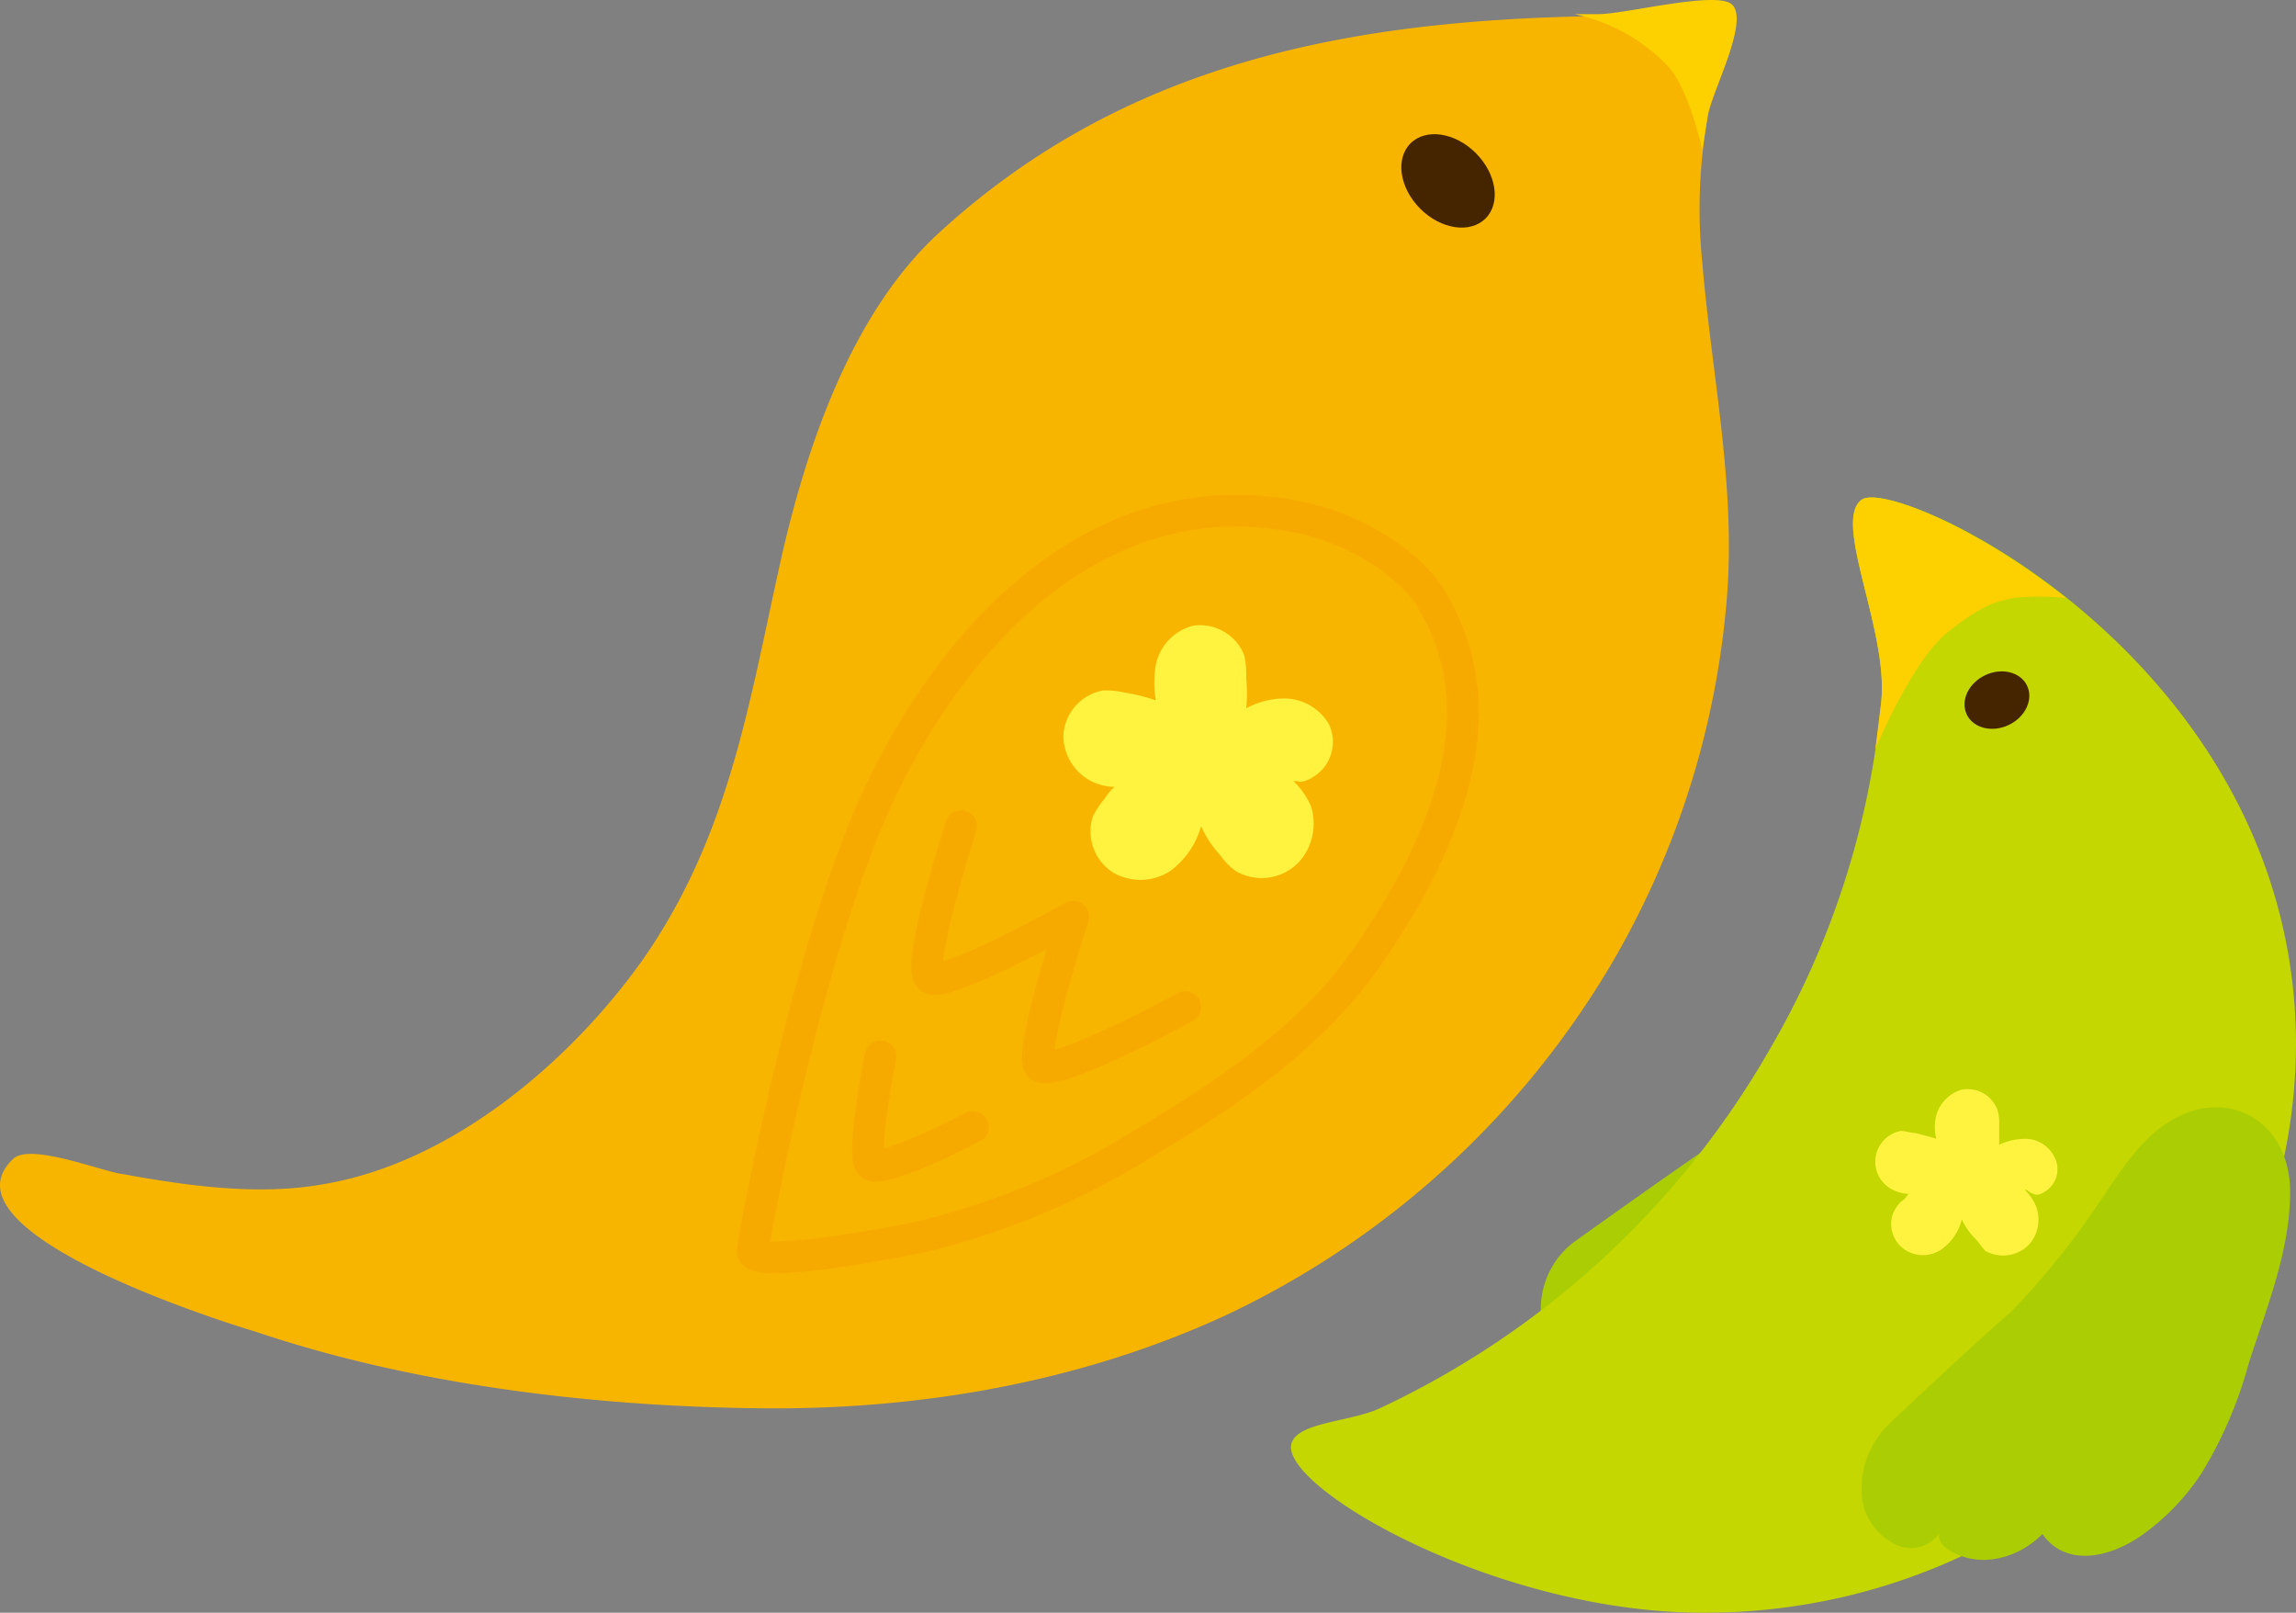
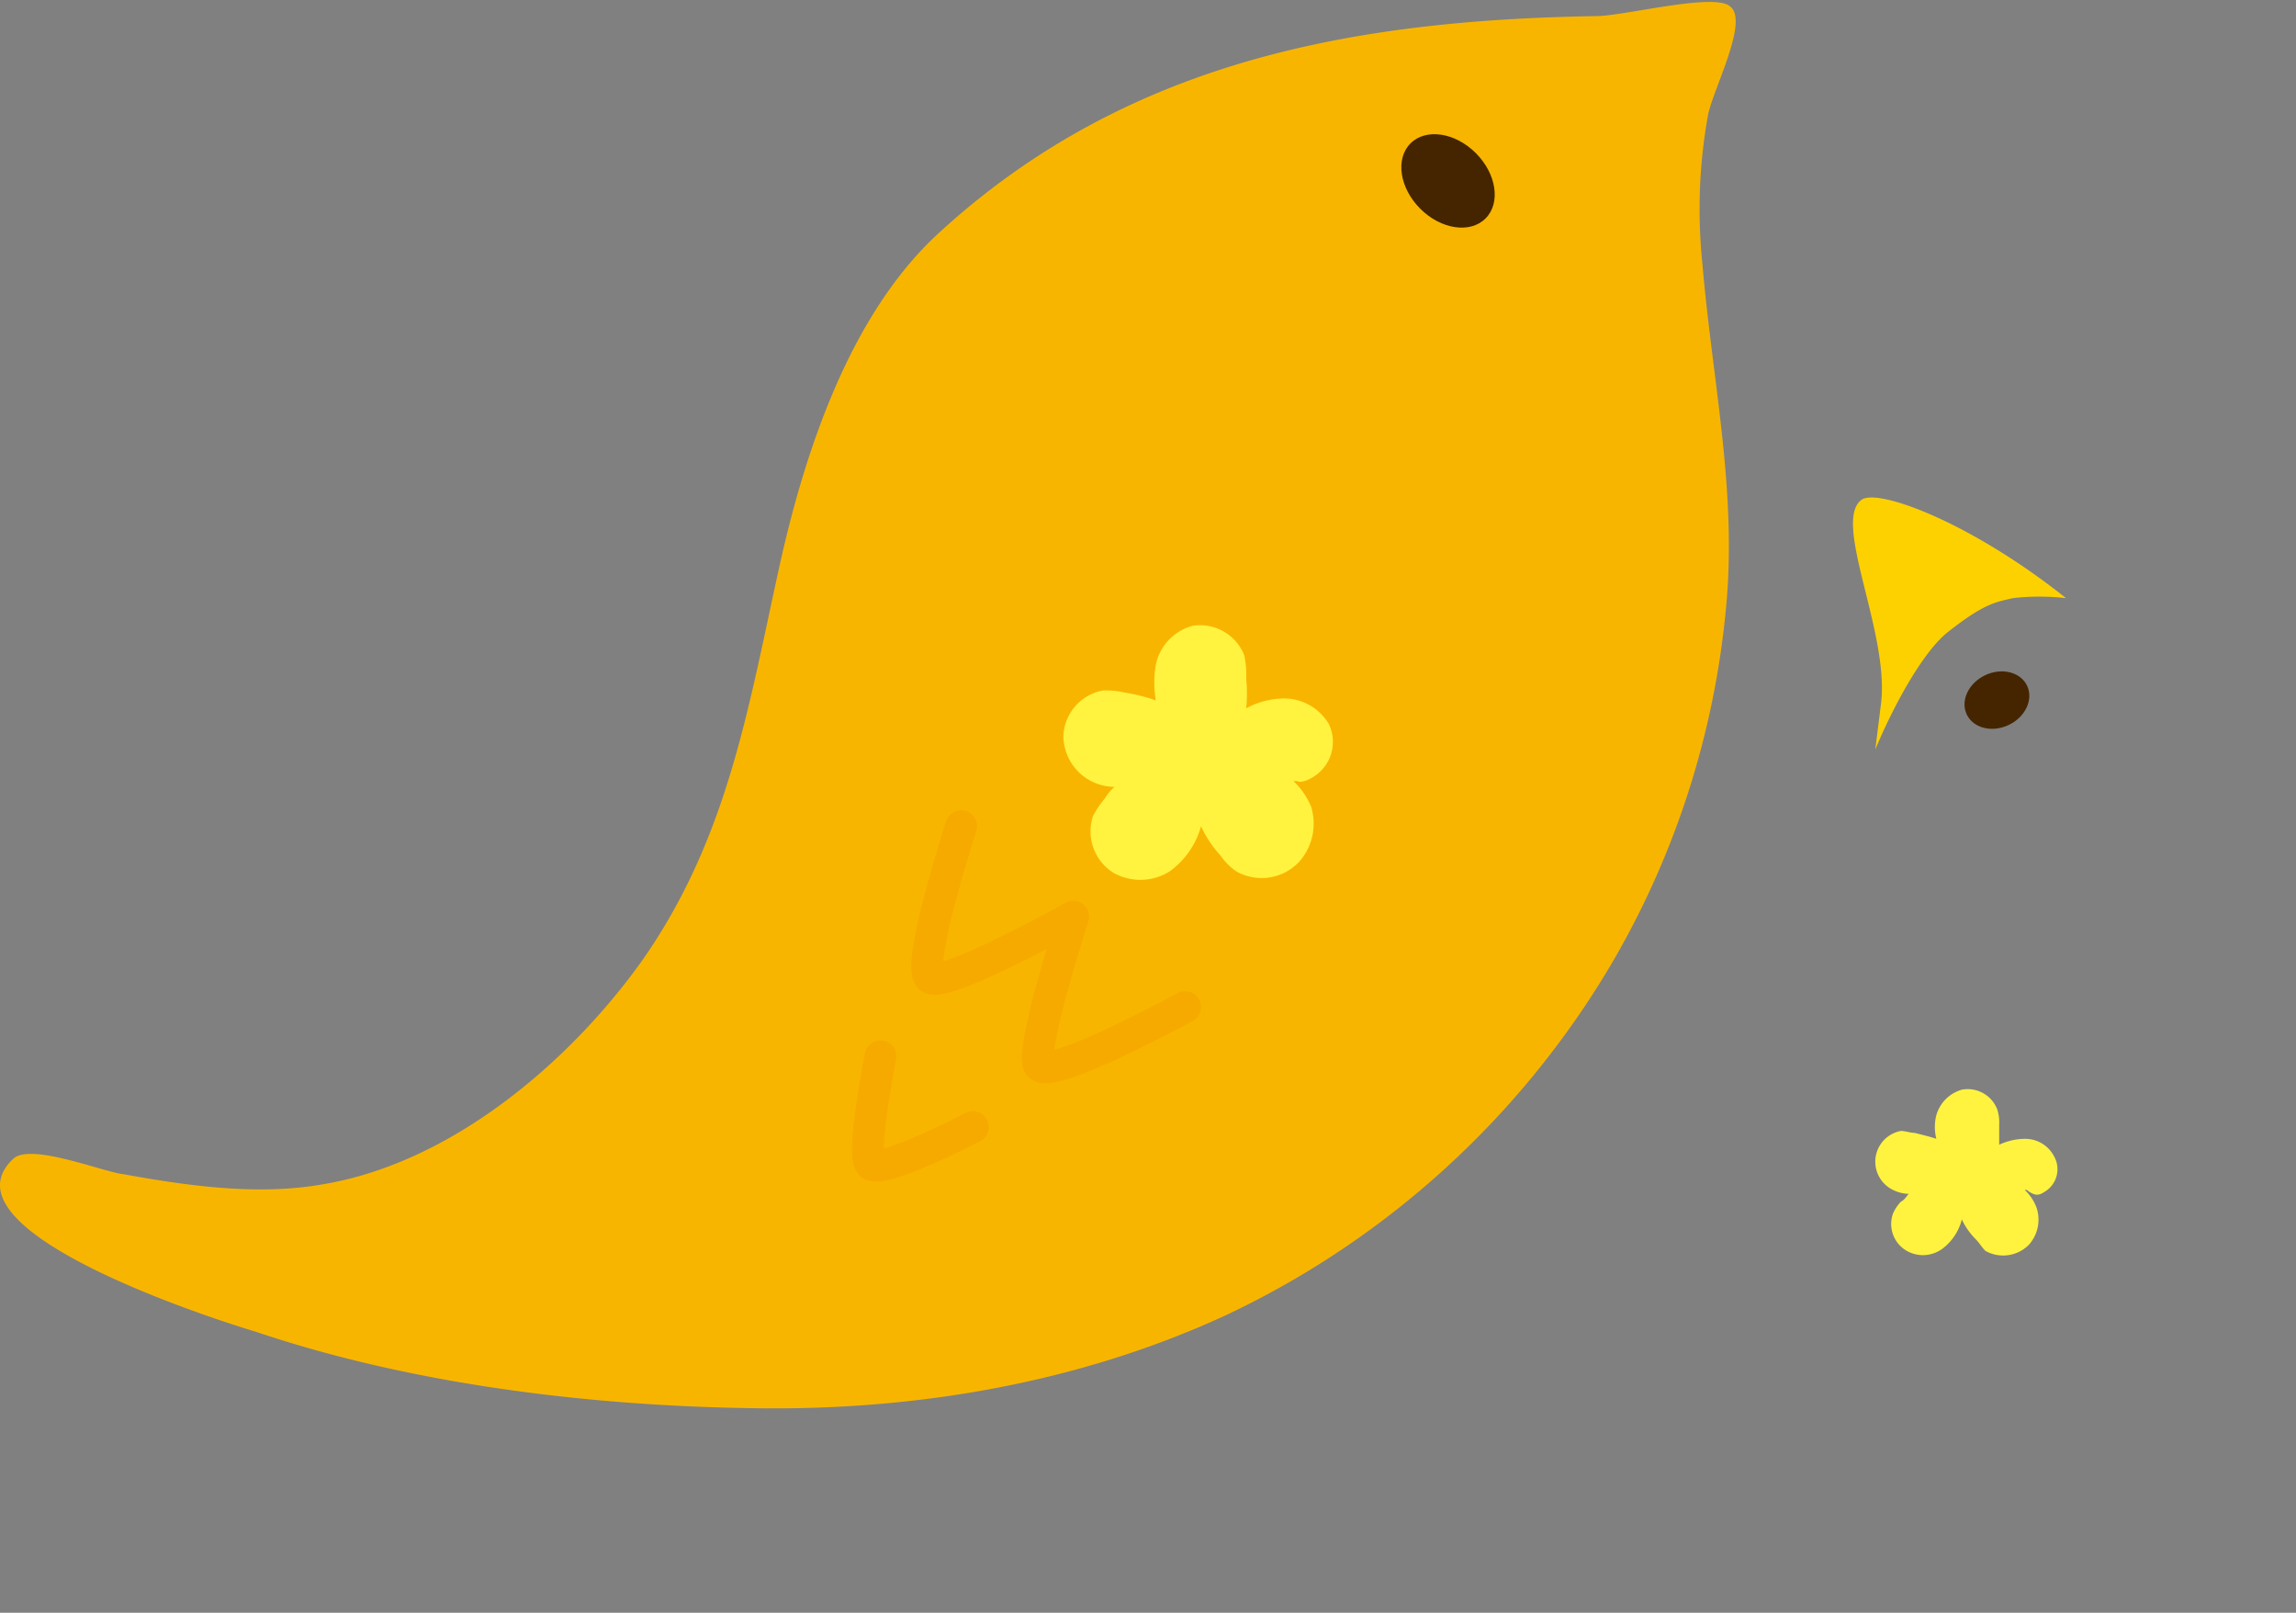
<svg xmlns="http://www.w3.org/2000/svg" viewBox="0 0 180 126.411">
  <rect x="0" y="0" width="180" height="126.411" fill="#808080" stroke="none" />
  <defs>
    <style>      .cls-1 {        fill: #f8b500;      }      .cls-2 {        fill: #452500;      }      .cls-3 {        fill: #fff33f;      }      .cls-4, .cls-6 {        fill: none;        stroke: #f6aa00;        stroke-miterlimit: 10;        stroke-width: 2.499px;      }      .cls-5 {        fill: #fdd100;      }      .cls-6 {        stroke-linecap: round;        stroke-linejoin: round;      }      .cls-7 {        fill: #abcd03;      }      .cls-8 {        fill: #c4d700;      }    </style>
  </defs>
  <g id="グループ化_22" data-name="グループ化 22" transform="translate(-0.009 0.019)">
    <g id="グループ化_20" data-name="グループ化 20" transform="translate(0.009 -0.019)">
      <path id="パス_32" data-name="パス 32" class="cls-1" d="M1.074,90.734C2.461,89.5,8.164,91.813,9.7,91.967c5.086.925,10.634,1.7,15.72.771,10.018-1.7,19.265-9.556,24.968-17.57,6.781-9.71,8.323-20.036,10.789-31.133,2-8.939,5.548-19.573,12.484-25.892C88.307,4.734,106.031,1.5,125.142,1.189c2.158,0,9.247-1.849,10.48-.771,1.541,1.079-1.233,6.319-1.7,8.477a41.349,41.349,0,0,0-.462,11.559c.771,9.247,2.774,18.032,1.849,27.28a67.5,67.5,0,0,1-8.785,27.434,69.5,69.5,0,0,1-30.516,27.9c-11.405,5.24-24.043,7.4-36.527,7.244-13.1-.154-27.125-1.849-39.455-6.011C17.411,103.526-5.091,96.436,1.074,90.734Z" transform="translate(-0.009 0.073)" />
      <ellipse id="楕円形_1" data-name="楕円形 1" class="cls-2" cx="3.082" cy="4.161" rx="3.082" ry="4.161" transform="translate(108.4 13.417) rotate(-45)" />
      <path id="パス_33" data-name="パス 33" class="cls-3" d="M73.673,43.686a3.219,3.219,0,0,0,1.233-4.161,4.077,4.077,0,0,0-3.545-2,6.375,6.375,0,0,0-2.928.771,11.587,11.587,0,0,0,0-2.312,7.5,7.5,0,0,0-.154-1.849,3.733,3.733,0,0,0-4.007-2.312A3.987,3.987,0,0,0,61.344,34.9a8.38,8.38,0,0,0,0,2.774,14.43,14.43,0,0,0-2.466-.616,6.322,6.322,0,0,0-1.7-.154A3.789,3.789,0,0,0,54.1,40.449a4.027,4.027,0,0,0,2.158,3.545,4.1,4.1,0,0,0,1.849.462,4.086,4.086,0,0,0-.771.925,7.237,7.237,0,0,0-.925,1.387,3.823,3.823,0,0,0,1.7,4.47,4.31,4.31,0,0,0,4.315-.154,6.5,6.5,0,0,0,2.466-3.545,8.638,8.638,0,0,0,1.541,2.312,4.691,4.691,0,0,0,1.233,1.233,4.029,4.029,0,0,0,4.932-.771A4.5,4.5,0,0,0,73.519,46a5.864,5.864,0,0,0-1.387-2h.308C72.595,44.148,73.211,43.994,73.673,43.686Z" transform="translate(29.266 17.222)" />
-       <path id="パス_34" data-name="パス 34" class="cls-4" d="M91.626,33.115c2.774,4.778,4.932,12.946-4.778,27.28-4.778,7.09-11.867,11.559-19.111,15.875a58.355,58.355,0,0,1-15.72,6.473c-1.079.308-13.717,2.774-13.717,1.233,0-.616,4.007-22.5,9.4-34.677,6.011-13.563,18.032-26.509,34.215-22.656C86.694,27.875,90.393,30.8,91.626,33.115Z" transform="translate(20.715 14.076)" />
-       <path id="パス_35" data-name="パス 35" class="cls-5" d="M90.118,11.724c.154-.925.308-2,.462-2.928.462-2,3.237-7.244,1.849-8.477-1.233-1.079-8.323.771-10.48.771H80.1a14.137,14.137,0,0,1,7.4,4.161C88.577,6.484,89.5,9.1,90.118,11.724Z" transform="translate(43.337 0.019)" />
      <path id="パス_36" data-name="パス 36" class="cls-6" d="M49.838,42s-3.545,10.943-2.466,11.867S58.623,49.09,58.623,49.09,55.078,60.032,56,60.8c1.233.925,11.4-4.624,11.4-4.624" transform="translate(25.514 22.761)" />
      <path id="パス_37" data-name="パス 37" class="cls-6" d="M45.146,53.7s-1.541,7.706-.771,8.477c.925.771,8.014-2.928,8.014-2.928" transform="translate(23.886 29.093)" />
    </g>
    <g id="グループ化_21" data-name="グループ化 21" transform="translate(101.217 38.975)">
-       <path id="パス_38" data-name="パス 38" class="cls-7" d="M80.873,70.819a6.581,6.581,0,0,0-2.466,4.624,5.065,5.065,0,0,0,1.849,4.47,2.708,2.708,0,0,0,3.853-.308,1.463,1.463,0,0,0,.616,1.7,6.079,6.079,0,0,0,7.244-.616c1.541,2.928,4.932,2.466,7.706,1.079a18.025,18.025,0,0,0,5.394-4.315,32.46,32.46,0,0,0,4.778-8.014c1.849-4.161,4.315-8.323,4.778-12.946.616-5.548-3.853-8.939-8.631-6.627-2.774,1.233-4.778,4.161-6.935,6.473a49.786,49.786,0,0,1-7.244,6.781C87.962,65.733,80.873,70.819,80.873,70.819Z" transform="translate(-58.798 -12.378)" />
-       <path id="パス_39" data-name="パス 39" class="cls-8" d="M110.408,25.464c-2.312,1.7,2.158,10.326,1.541,15.875a66.094,66.094,0,0,1-8.785,27.28,68.881,68.881,0,0,1-30.516,28.05c-2.312,1.079-6.473,1.079-6.935,2.774-.925,3.391,16.183,13.409,32.674,13.254,25.43-.154,46.082-20.036,46.082-44.7C144.315,37.948,113.028,23.461,110.408,25.464Z" transform="translate(-65.677 -25.281)" />
      <ellipse id="楕円形_2" data-name="楕円形 2" class="cls-2" cx="2.62" cy="2.158" rx="2.62" ry="2.158" transform="translate(52.051 15.064) rotate(-25.532)" />
      <path id="パス_40" data-name="パス 40" class="cls-5" d="M101.562,35.944c3.082-2.466,4.007-2.466,5.24-2.774a18.654,18.654,0,0,1,4.161,0c-7.552-6.011-14.8-8.631-16.029-7.706-2.312,1.7,2.158,10.326,1.541,15.875l-.462,3.7C97.093,42.417,99.4,37.793,101.562,35.944Z" transform="translate(-50.204 -25.281)" />
      <path id="パス_41" data-name="パス 41" class="cls-3" d="M108.654,63.423a2.056,2.056,0,0,0,.771-2.774,2.543,2.543,0,0,0-2.312-1.387,4.746,4.746,0,0,0-2,.462V58.182a3.394,3.394,0,0,0-.154-1.233,2.481,2.481,0,0,0-2.774-1.541,2.91,2.91,0,0,0-2,2,3.757,3.757,0,0,0,0,1.849c-.462-.154-1.079-.308-1.7-.462-.308,0-.771-.154-1.079-.154a2.454,2.454,0,0,0-.617,4.624,2.9,2.9,0,0,0,1.233.308c-.154.154-.308.462-.616.616a3.224,3.224,0,0,0-.617.925,2.426,2.426,0,0,0,1.079,2.928,2.572,2.572,0,0,0,2.774-.154,4.129,4.129,0,0,0,1.541-2.312,5.535,5.535,0,0,0,1.079,1.541c.308.308.462.616.771.925a2.838,2.838,0,0,0,3.391-.462,2.948,2.948,0,0,0,.616-2.928,3.64,3.64,0,0,0-.925-1.387h.154C107.884,63.731,108.192,63.731,108.654,63.423Z" transform="translate(-49.59 -8.989)" />
-       <path id="パス_42" data-name="パス 42" class="cls-7" d="M96.7,81.271a7.129,7.129,0,0,0-2,4.932,4.669,4.669,0,0,0,2.312,4.161,2.746,2.746,0,0,0,3.853-.771c-.308.616.308,1.233.925,1.541,2.158,1.233,5.086.616,7.09-1.387,1.849,2.62,5.24,1.849,7.706.154a18.253,18.253,0,0,0,4.778-4.932,33.172,33.172,0,0,0,3.7-8.631c1.387-4.315,3.237-8.785,3.237-13.409,0-5.548-4.932-8.323-9.4-5.548-2.62,1.541-4.315,4.624-6.165,7.244a59.97,59.97,0,0,1-6.319,7.706C103.023,75.26,96.7,81.271,96.7,81.271Z" transform="translate(-49.969 -8.497)" />
    </g>
  </g>
</svg>